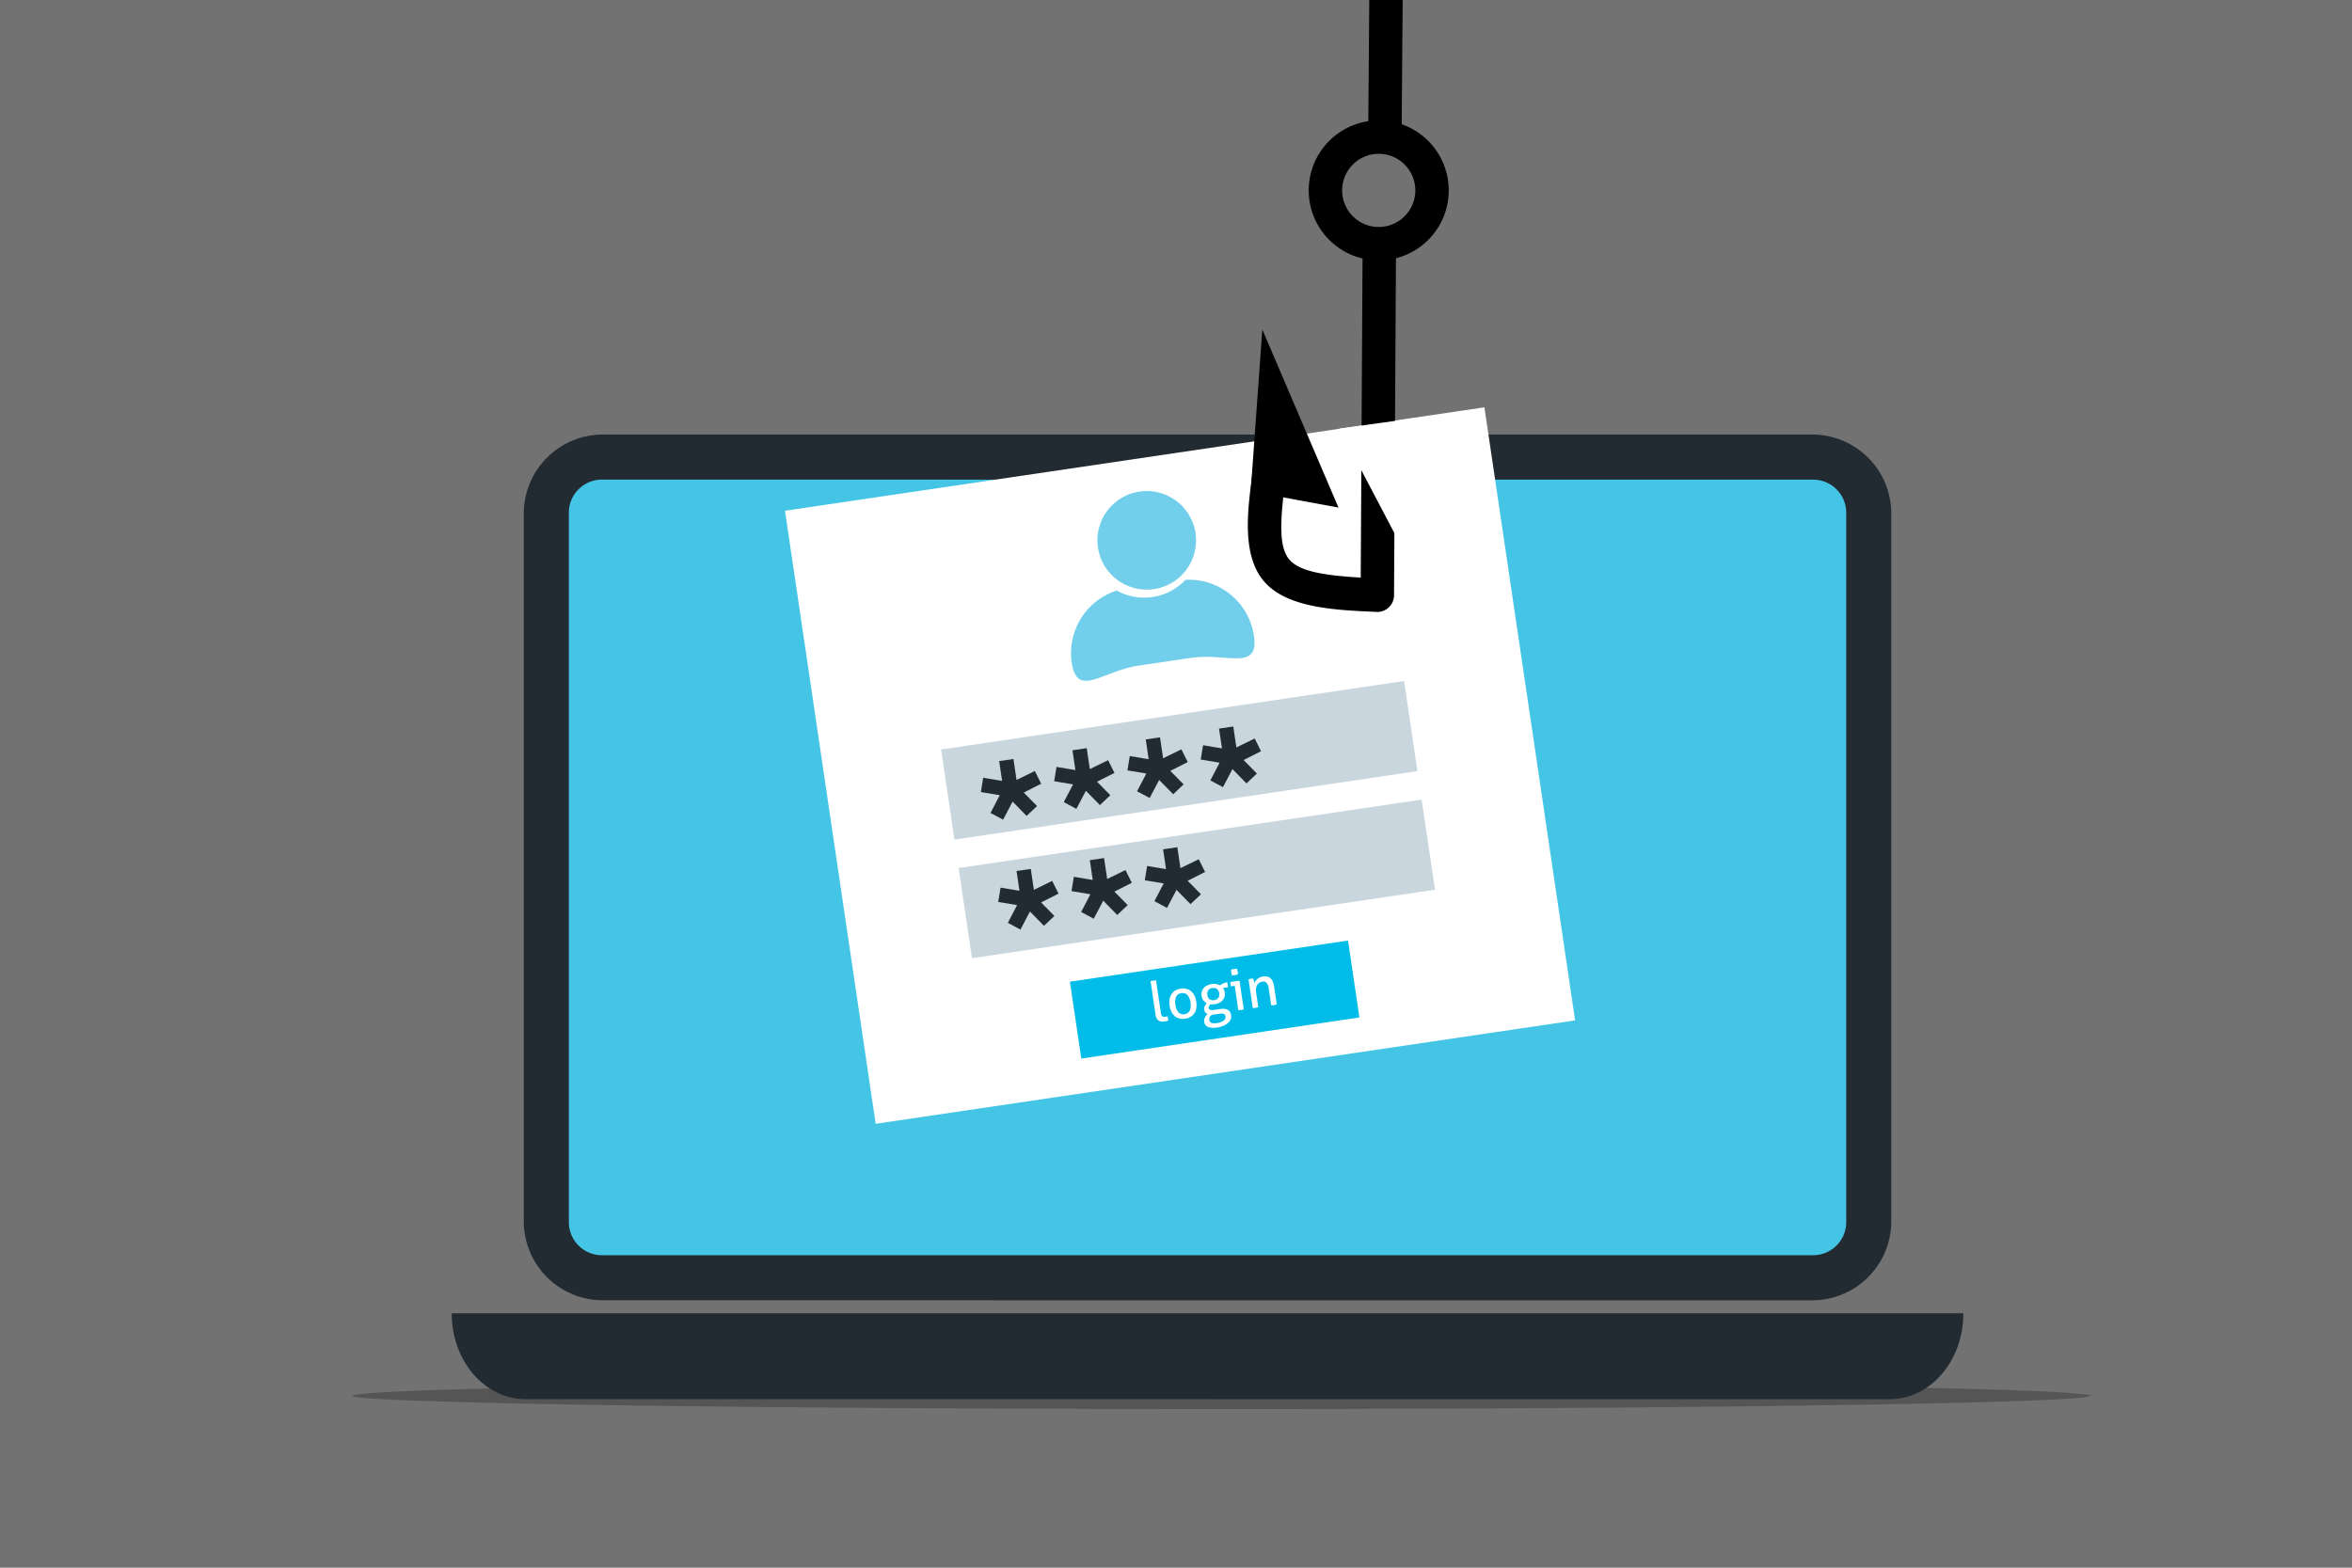
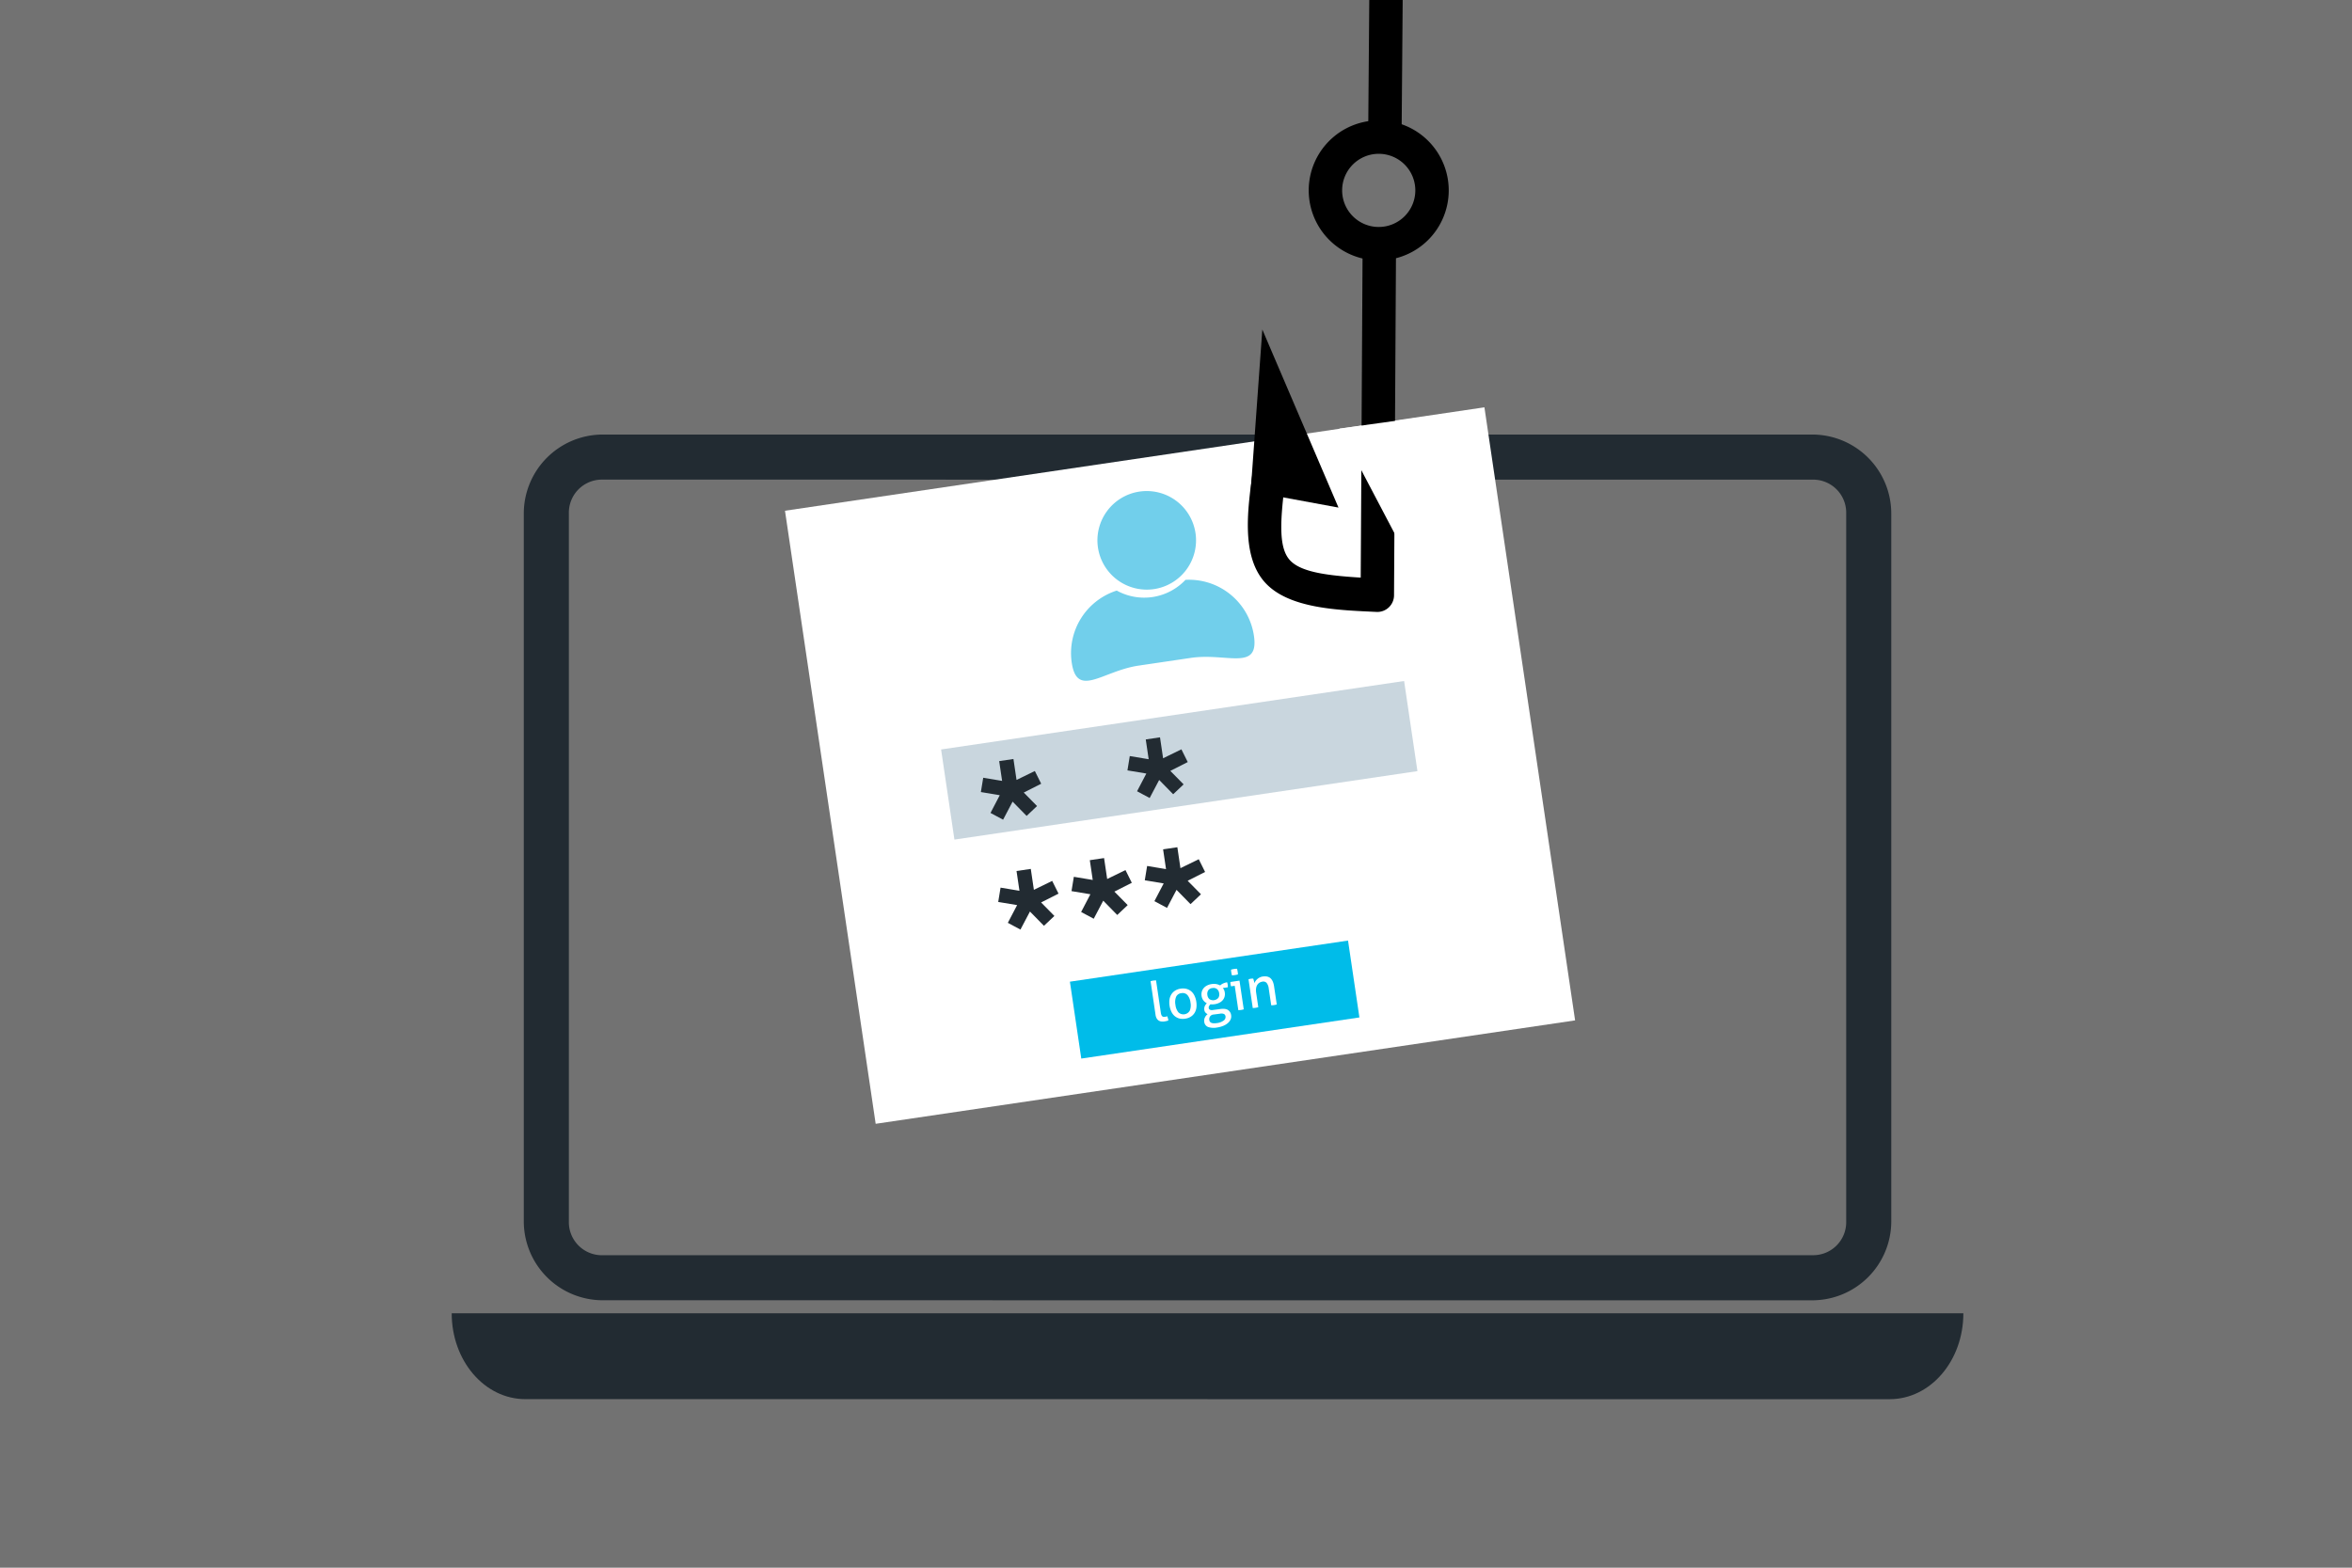
<svg xmlns="http://www.w3.org/2000/svg" version="1.1" width="600" height="400" viewBox="0 0 600 400">
  <rect x="0" y="0" width="600" height="400" fill="#808080" stroke="none" />
  <svg id="b243755c-3575-49b8-a5ae-baf426887439" data-name="Ebene 1" width="600" height="464" viewBox="0 0 1812.55 1400.55" x="0" y="-32">
    <defs>
      <style>.f9422a86-bfa2-4b0f-8ec3-7d375afe1bd0{opacity:0.25;}.f1a2e5e3-6262-4627-86e6-266bc31c1bb8{fill:#464646;}.ba9bf797-0588-4c02-8d9e-23bf917dc4f3{fill-opacity:0.255;}.b33d0fa3-a3ce-4539-ba80-9f5e119ff73c{fill:#44c5e5;}.ec7d68c0-23bd-4f5f-bd6d-3b9cd0ccb0b7{fill:#222b32;}.a779d3a8-f305-4cc8-ba7b-804e85ea5cb5{fill:#d7edf9;}.e31bbe83-8575-42f0-a279-9e61465bd5b2{fill:#ffb79f;}.a1cd3133-14af-4419-b40f-3d4914d1a64c{fill:#fff;}.a4a00627-3d59-4958-8f3b-ce874d51ed35{fill:#71cfeb;}.ae40d0f8-9dc1-43f1-9851-d6023e83ebc7{fill:#c9d6de;}.e4c09f68-7f77-489c-8a41-eccded330199{fill:#00bce9;}</style>
    </defs>
    <g id="bf12308f-ce0d-4059-88d7-7c736abd5770" data-name="layer1">
      <g class="f9422a86-bfa2-4b0f-8ec3-7d375afe1bd0">
        <path class="f1a2e5e3-6262-4627-86e6-266bc31c1bb8" d="M-.001-1.775a1.774,1.774,0,0,0-1.254.52,1.774,1.774,0,0,0-.52,1.254L-1.774,1397A1.774,1.774,0,0,0,0,1398.774l1809.001.001a1.774,1.774,0,0,0,1.774-1.774L1810.774,0A1.774,1.774,0,0,0,1809-1.774Z" transform="translate(1.775 1.775)" />
      </g>
-       <path class="ba9bf797-0588-4c02-8d9e-23bf917dc4f3" d="M1609.539,1170.137l-6.115,1.392q-19.322,1.87-71.724,3.408-26.201.768-60.672,1.454-12.067.395-122.021,1.868-94.401,1.121-203.701,1.649-54.651.265-113.026.38-26.859.151-183.508.015-147.857-.481-170.91-.73-52.896-.338-100.36-.802-94.928-.929-168.126-2.365-163.427-3.476-135.734-7.221,12.172-1.865,60.261-3.442,24.045-.787,57.069-1.503,11.432-.412,118.213-1.968,177.46-2.299,430.485-2.396,126.513.049,234.134.648,53.811.3,102.899.738,118.588,1.213,136.638,1.62,84.007,1.287,132.098,2.863,24.045.789,39.11,1.649,29.807,2.215,24.993,2.744" transform="translate(1.775 1.775)" />
-       <path class="b33d0fa3-a3ce-4539-ba80-9f5e119ff73c" d="M462.527,462.89c-.025,0-.049.001-.074.003l-.002.001a26.608,26.608,0,0,0-26.942,27.088l0,545.916a26.601,26.601,0,0,0,27.015,27.05l.003.002,932.544-.035,0,.001a26.554,26.554,0,0,0,27.018-27.017l0-545.918a26.56,26.56,0,0,0-26.951-27.056l-.042.001-.029-.001Z" transform="translate(1.775 1.775)" />
      <path class="ec7d68c0-23bd-4f5f-bd6d-3b9cd0ccb0b7" d="M462.527,429.261A60.925,60.925,0,0,0,401.877,489.98l0,545.918a60.867,60.867,0,0,0,60.65,60.649l932.544.035a60.918,60.918,0,0,0,60.65-60.683l0-545.917a60.925,60.925,0,0,0-60.649-60.719l-932.544.034Zm0,34.732,932.544.034a25.46,25.46,0,0,1,25.915,25.953l0,545.918a25.451,25.451,0,0,1-25.915,25.914l-932.544.034a25.5,25.5,0,0,1-25.915-25.948l0-545.916a25.508,25.508,0,0,1,25.915-25.986Z" transform="translate(1.775 1.775)" />
      <path d="M842.052,1120.469l173.494.034a4.77,4.77,0,0,1,4.832,4.8,4.822,4.822,0,0,1-4.832,4.832l-173.494.034a4.873,4.873,0,0,1-4.832-4.867A4.824,4.824,0,0,1,842.052,1120.469Z" transform="translate(1.775 1.775)" />
      <path class="a779d3a8-f305-4cc8-ba7b-804e85ea5cb5" d="M1047.989,1244.923v0" transform="translate(1.775 1.775)" />
      <path class="e31bbe83-8575-42f0-a279-9e61465bd5b2" d="M1338.416,1137.718v.002l0,.002,0-.003" transform="translate(1.775 1.775)" />
      <path class="ec7d68c0-23bd-4f5f-bd6d-3b9cd0ccb0b7" d="M346.324,1106.574c0,36.663,25.318,66.192,56.755,66.192l1051.44.035c31.437-.035,56.755-29.559,56.755-66.227l-1164.95.033Z" transform="translate(1.775 1.775)" />
      <path class="a1cd3133-14af-4419-b40f-3d4914d1a64c" d="M603.166,487.989,872.673,448.132l269.509-39.857q34.943,236.274,69.885,472.547L673.053,960.537q-34.943-236.273-69.887-472.548" transform="translate(1.775 1.775)" />
      <path class="a4a00627-3d59-4958-8f3b-ce874d51ed35" d="M911.8,541.261a43.747,43.747,0,0,1-52.966,8.272,50.575,50.575,0,0,0-34.68,55.58c4.086,27.63,23.825,6.356,51.452,2.269l40.355-5.966c27.628-4.087,52.681,10.562,48.595-17.067A50.567,50.567,0,0,0,911.8,541.261Z" transform="translate(1.775 1.775)" />
      <path class="a4a00627-3d59-4958-8f3b-ce874d51ed35" d="M887.502,548.399a37.997,37.997,0,1,0-43.144-32.03A38.038,38.038,0,0,0,887.502,548.399Z" transform="translate(1.775 1.775)" />
      <path class="ae40d0f8-9dc1-43f1-9851-d6023e83ebc7" d="M723.471,671.999l178.408-26.384,178.408-26.384q5.137,34.734,10.273,69.467-178.408,26.386-356.815,52.77-5.137-34.734-10.274-69.469" transform="translate(1.775 1.775)" />
      <path class="ec7d68c0-23bd-4f5f-bd6d-3b9cd0ccb0b7" d="M768.238,680.978l2.255,15.246-14.564-2.428-1.805,11.035,14.564,2.428-7.144,13.658,9.706,5.209,7.336-13.915,10.792,11.005,8.04-7.604-10.244-10.399,13.429-6.797-4.888-9.816-14.101,6.897-2.387-16.143Z" transform="translate(1.775 1.775)" />
-       <path class="ec7d68c0-23bd-4f5f-bd6d-3b9cd0ccb0b7" d="M824.714,672.626l2.255,15.246-14.564-2.428L810.6,696.479l14.564,2.428L818.02,712.564l9.706,5.209,7.335-13.915,10.792,11.005,8.04-7.604L843.648,696.86l13.429-6.797-4.888-9.816-14.101,6.897L835.7,671.001Z" transform="translate(1.775 1.775)" />
      <path class="ec7d68c0-23bd-4f5f-bd6d-3b9cd0ccb0b7" d="M881.19,664.274l2.255,15.246-14.564-2.428-1.804,11.035,14.564,2.428-7.144,13.658,9.706,5.209,7.336-13.915,10.792,11.005,8.04-7.604-10.244-10.399,13.428-6.797-4.888-9.816-14.101,6.897-2.387-16.143Z" transform="translate(1.775 1.775)" />
-       <path class="ec7d68c0-23bd-4f5f-bd6d-3b9cd0ccb0b7" d="M937.667,655.921l2.255,15.246-14.564-2.428-1.805,11.035,14.564,2.428L930.972,695.86l9.706,5.209,7.336-13.915,10.792,11.005,8.04-7.604-10.244-10.399,13.429-6.797-4.888-9.816L951.04,670.439l-2.387-16.143Z" transform="translate(1.775 1.775)" />
-       <path class="ae40d0f8-9dc1-43f1-9851-d6023e83ebc7" d="M736.989,763.403l356.816-52.768,10.273,69.466-356.815,52.77-10.274-69.469" transform="translate(1.775 1.775)" />
      <path class="ec7d68c0-23bd-4f5f-bd6d-3b9cd0ccb0b7" d="M781.606,765.683l2.255,15.246-14.564-2.428-1.805,11.035,14.564,2.428-7.144,13.658,9.706,5.209,7.336-13.915,10.792,11.005,8.04-7.604L800.54,789.918l13.429-6.797-4.888-9.816-14.101,6.897-2.387-16.143Z" transform="translate(1.775 1.775)" />
      <path class="ec7d68c0-23bd-4f5f-bd6d-3b9cd0ccb0b7" d="M838.082,757.331l2.255,15.246-14.564-2.428-1.805,11.035,14.564,2.428L831.388,797.27l9.706,5.209,7.335-13.915,10.792,11.005,8.04-7.604-10.244-10.399,13.429-6.797-4.888-9.816-14.101,6.897-2.387-16.143Z" transform="translate(1.775 1.775)" />
      <path class="ec7d68c0-23bd-4f5f-bd6d-3b9cd0ccb0b7" d="M894.558,748.979l2.255,15.246-14.564-2.428-1.805,11.035,14.564,2.428-7.144,13.658,9.706,5.209,7.336-13.915,10.792,11.005,8.04-7.604-10.244-10.399,13.428-6.797-4.888-9.816-14.101,6.897-2.387-16.143Z" transform="translate(1.775 1.775)" />
-       <path class="e4c09f68-7f77-489c-8a41-eccded330199" d="M822.741,850.992,929.909,835.144l107.168-15.848q4.382,29.629,8.764,59.258L831.505,910.252q-4.382-29.63-8.764-59.26" transform="translate(1.775 1.775)" />
+       <path class="e4c09f68-7f77-489c-8a41-eccded330199" d="M822.741,850.992,929.909,835.144l107.168-15.848q4.382,29.629,8.764,59.258L831.505,910.252" transform="translate(1.775 1.775)" />
      <path class="a1cd3133-14af-4419-b40f-3d4914d1a64c" d="M949.244,841.199q-.474.07-1.115.209t-1.188.308a10.182,10.182,0,0,0,.03,1.097l.159,1.078q.07.474.203,1.072a6.917,6.917,0,0,0,.252,1.108q.573.003,1.226-.049t1.17-.129q.474-.07,1.115-.209.597-.133,1.102-.295.01-.53-.036-1.14l-.159-1.078q-.07-.474-.203-1.072a6.143,6.143,0,0,0-.246-1.065q-.53-.01-1.183.043T949.244,841.199Zm-16.725,14.723a4.296,4.296,0,0,1,3.647.826,5.004,5.004,0,0,1,1.618,3.197,4.941,4.941,0,0,1-.63,3.486,5.303,5.303,0,0,1-6.899,1.02,5.067,5.067,0,0,1-1.569-3.161,5.173,5.173,0,0,1,.617-3.572A4.233,4.233,0,0,1,932.519,855.922Zm-23.873,3.927a4.953,4.953,0,0,1,4.717,1.506,10.702,10.702,0,0,1,2.303,5.74,10.925,10.925,0,0,1-.536,6.204,5.625,5.625,0,0,1-8.796,1.301,11.196,11.196,0,0,1-2.266-5.79,10.926,10.926,0,0,1,.536-6.204A4.878,4.878,0,0,1,908.646,859.849Zm37.806-8.631a5.52,5.52,0,0,0-.008.839q.021.438.085.869t.177.899a5.52,5.52,0,0,0,.244.757l2.803-.414,2.774,18.756a10.233,10.233,0,0,0,1.097-.03q.567-.04.998-.103.474-.07,1.071-.203a10.279,10.279,0,0,0,1.016-.282l-3.271-22.12Zm24.932-4.216a7.553,7.553,0,0,0-2.4.752,7.119,7.119,0,0,0-1.843,1.242,8.527,8.527,0,0,0-1.361,1.523,9.661,9.661,0,0,0-.861,1.625,16.886,16.886,0,0,0-.404-1.835q-.289-1.059-.514-1.687-.487-.016-.925.005a7.952,7.952,0,0,0-.869.084q-.474.07-.942.183-.425.107-.886.263l3.271,22.12a10.207,10.207,0,0,0,1.097-.03q.61-.046,1.084-.116t1.071-.203a10.262,10.262,0,0,0,1.016-.282l-1.658-11.211a10.633,10.633,0,0,1,.001-3.569,6.541,6.541,0,0,1,.949-2.52,5.142,5.142,0,0,1,1.7-1.617,6.165,6.165,0,0,1,2.222-.769,3.367,3.367,0,0,1,3.235,1.02,8.351,8.351,0,0,1,1.612,4.344l1.9,12.849a10.181,10.181,0,0,0,1.097-.03q.567-.039,1.041-.11t1.072-.203a10.237,10.237,0,0,0,1.059-.289l-2.072-14.014q-.631-4.269-2.767-6.2Q975.179,846.441,971.384,847.002Zm-84.398,3.14q-.474.07-1.072.203a10.258,10.258,0,0,0-1.016.282l3.826,25.871a7.771,7.771,0,0,0,.902,2.819,4.72,4.72,0,0,0,1.568,1.663,5.054,5.054,0,0,0,2.044.711,8.698,8.698,0,0,0,2.373-.043q.733-.108,1.583-.322a5.207,5.207,0,0,0,1.428-.475,13.274,13.274,0,0,0-.873-3.22,5.599,5.599,0,0,1-.843.257q-.468.113-.856.171a4.476,4.476,0,0,1-1.097.03,1.637,1.637,0,0,1-.932-.347,2.529,2.529,0,0,1-.714-.952,6.684,6.684,0,0,1-.496-1.865l-3.686-24.923a10.227,10.227,0,0,0-1.097.03Q887.46,850.072,886.986,850.142Zm21.143,6.214a10.723,10.723,0,0,0-4.394,1.575,9.315,9.315,0,0,0-2.87,2.936,10.526,10.526,0,0,0-1.398,3.952,16.761,16.761,0,0,0,.072,4.66,15.711,15.711,0,0,0,1.323,4.475,9.997,9.997,0,0,0,2.439,3.385,9.317,9.317,0,0,0,3.597,1.98,11.186,11.186,0,0,0,4.655.193,10.723,10.723,0,0,0,4.394-1.575,8.881,8.881,0,0,0,2.877-2.893,10.52,10.52,0,0,0,1.398-3.952,16.757,16.757,0,0,0-.072-4.66,15.713,15.713,0,0,0-1.323-4.475,9.994,9.994,0,0,0-2.439-3.384,9.311,9.311,0,0,0-3.597-1.979A10.717,10.717,0,0,0,908.129,856.356Zm25.23,19.972c.049-.007.098-.014.148-.02l4.928-.641a5.051,5.051,0,0,1,3.127.287,2.474,2.474,0,0,1,1.113,1.862,3.404,3.404,0,0,1-1.513,3.176,10.945,10.945,0,0,1-5.224,1.918,12.72,12.72,0,0,1-2.182.146,5.068,5.068,0,0,1-1.758-.269,2.695,2.695,0,0,1-1.218-.789,2.855,2.855,0,0,1-.618-1.495,3.727,3.727,0,0,1,.609-2.734A3.497,3.497,0,0,1,933.359,876.329ZM932.06,852.817a11.449,11.449,0,0,0-3.748,1.171,8.302,8.302,0,0,0-2.597,2.103,7.13,7.13,0,0,0-1.361,2.713,7.84,7.84,0,0,0-.151,3.151,7.485,7.485,0,0,0,1.392,3.451,7.569,7.569,0,0,0,2.662,2.206,7.838,7.838,0,0,0-1.634,2.357,5.373,5.373,0,0,0-.282,2.862,3.631,3.631,0,0,0,.916,2.023,5.065,5.065,0,0,0,1.627,1.169,6.894,6.894,0,0,0-2.126,2.606,5.483,5.483,0,0,0-.483,3.288,4.745,4.745,0,0,0,2.973,4.011,13.603,13.603,0,0,0,6.974.379,19.36,19.36,0,0,0,4.66-1.262,12.095,12.095,0,0,0,3.522-2.107,7.832,7.832,0,0,0,2.144-2.784,5.67,5.67,0,0,0,.44-3.282,5.51,5.51,0,0,0-2.356-4.014q-1.954-1.297-5.805-.816l-5.747.762a3.719,3.719,0,0,1-2.597-.277,1.845,1.845,0,0,1-.758-1.254,2.432,2.432,0,0,1,.374-1.642,4.3,4.3,0,0,1,1.011-1.207,12.254,12.254,0,0,0,3.248-.084,11.11,11.11,0,0,0,3.496-1.09,8.119,8.119,0,0,0,2.616-1.973,6.931,6.931,0,0,0,1.454-2.682,7.712,7.712,0,0,0,.175-3.287,6.99,6.99,0,0,0-.552-1.945,6.265,6.265,0,0,0-.969-1.487l3.881-.574q.01-.53-.024-1.054t-.104-.998a8.908,8.908,0,0,0-.44-1.786,10.574,10.574,0,0,0-3.164.953,6.837,6.837,0,0,0-2.163,1.466,9.789,9.789,0,0,0-2.927-1.021A10.344,10.344,0,0,0,932.06,852.817Z" transform="translate(1.775 1.775)" />
      <path d="M1079.946.82h-25.752l-1.523,189.17q.956,11.78,12.877,12.98,11.691-1.079,12.873-12.772Z" transform="translate(1.775 1.775)" />
      <path d="M1006.778,241.067v.001a53.952,53.952,0,0,0,53.951,53.95v.001a53.953,53.953,0,0,0,53.951-53.952v.002a53.952,53.952,0,0,0-53.951-53.953v.002a53.949,53.949,0,0,0-53.951,53.949v.001m25.752-.001v.001a28.199,28.199,0,0,1,28.199-28.201v.001a28.198,28.198,0,0,1,28.199,28.198v.001a28.198,28.198,0,0,1-28.199,28.198v.001A28.201,28.201,0,0,1,1032.53,241.067Z" transform="translate(1.775 1.775)" />
      <path d="M1048.265,291.997v.002l0-.073L1046.77,553.049l13.498-12.787c-34.509-1.669-58.766-3.816-68.147-14.33v.001c-8.999-10.088-7.249-31.93-2.998-64.497a12.876,12.876,0,0,0-25.535-3.333v.002c-3.473,26.607-9.446,63.94,9.319,84.972v.001c18.382,20.602,57.377,21.516,86.118,22.906a12.876,12.876,0,0,0,13.498-12.787v.002l1.495-261.125,0-.074v-.002a12.876,12.876,0,1,0-25.752,0Z" transform="translate(1.775 1.775)" />
      <path d="M962.052,473.064l4.485-62.377,4.485-62.377q29.347,68.622,58.693,137.243l-67.663-12.488" transform="translate(1.775 1.775)" />
      <path class="a1cd3133-14af-4419-b40f-3d4914d1a64c" d="M1104.863,566.266h0q-2.657-75.589-5.315-151.177l-69.067,9.588,74.382,141.589" transform="translate(1.775 1.775)" />
    </g>
  </svg>
</svg>